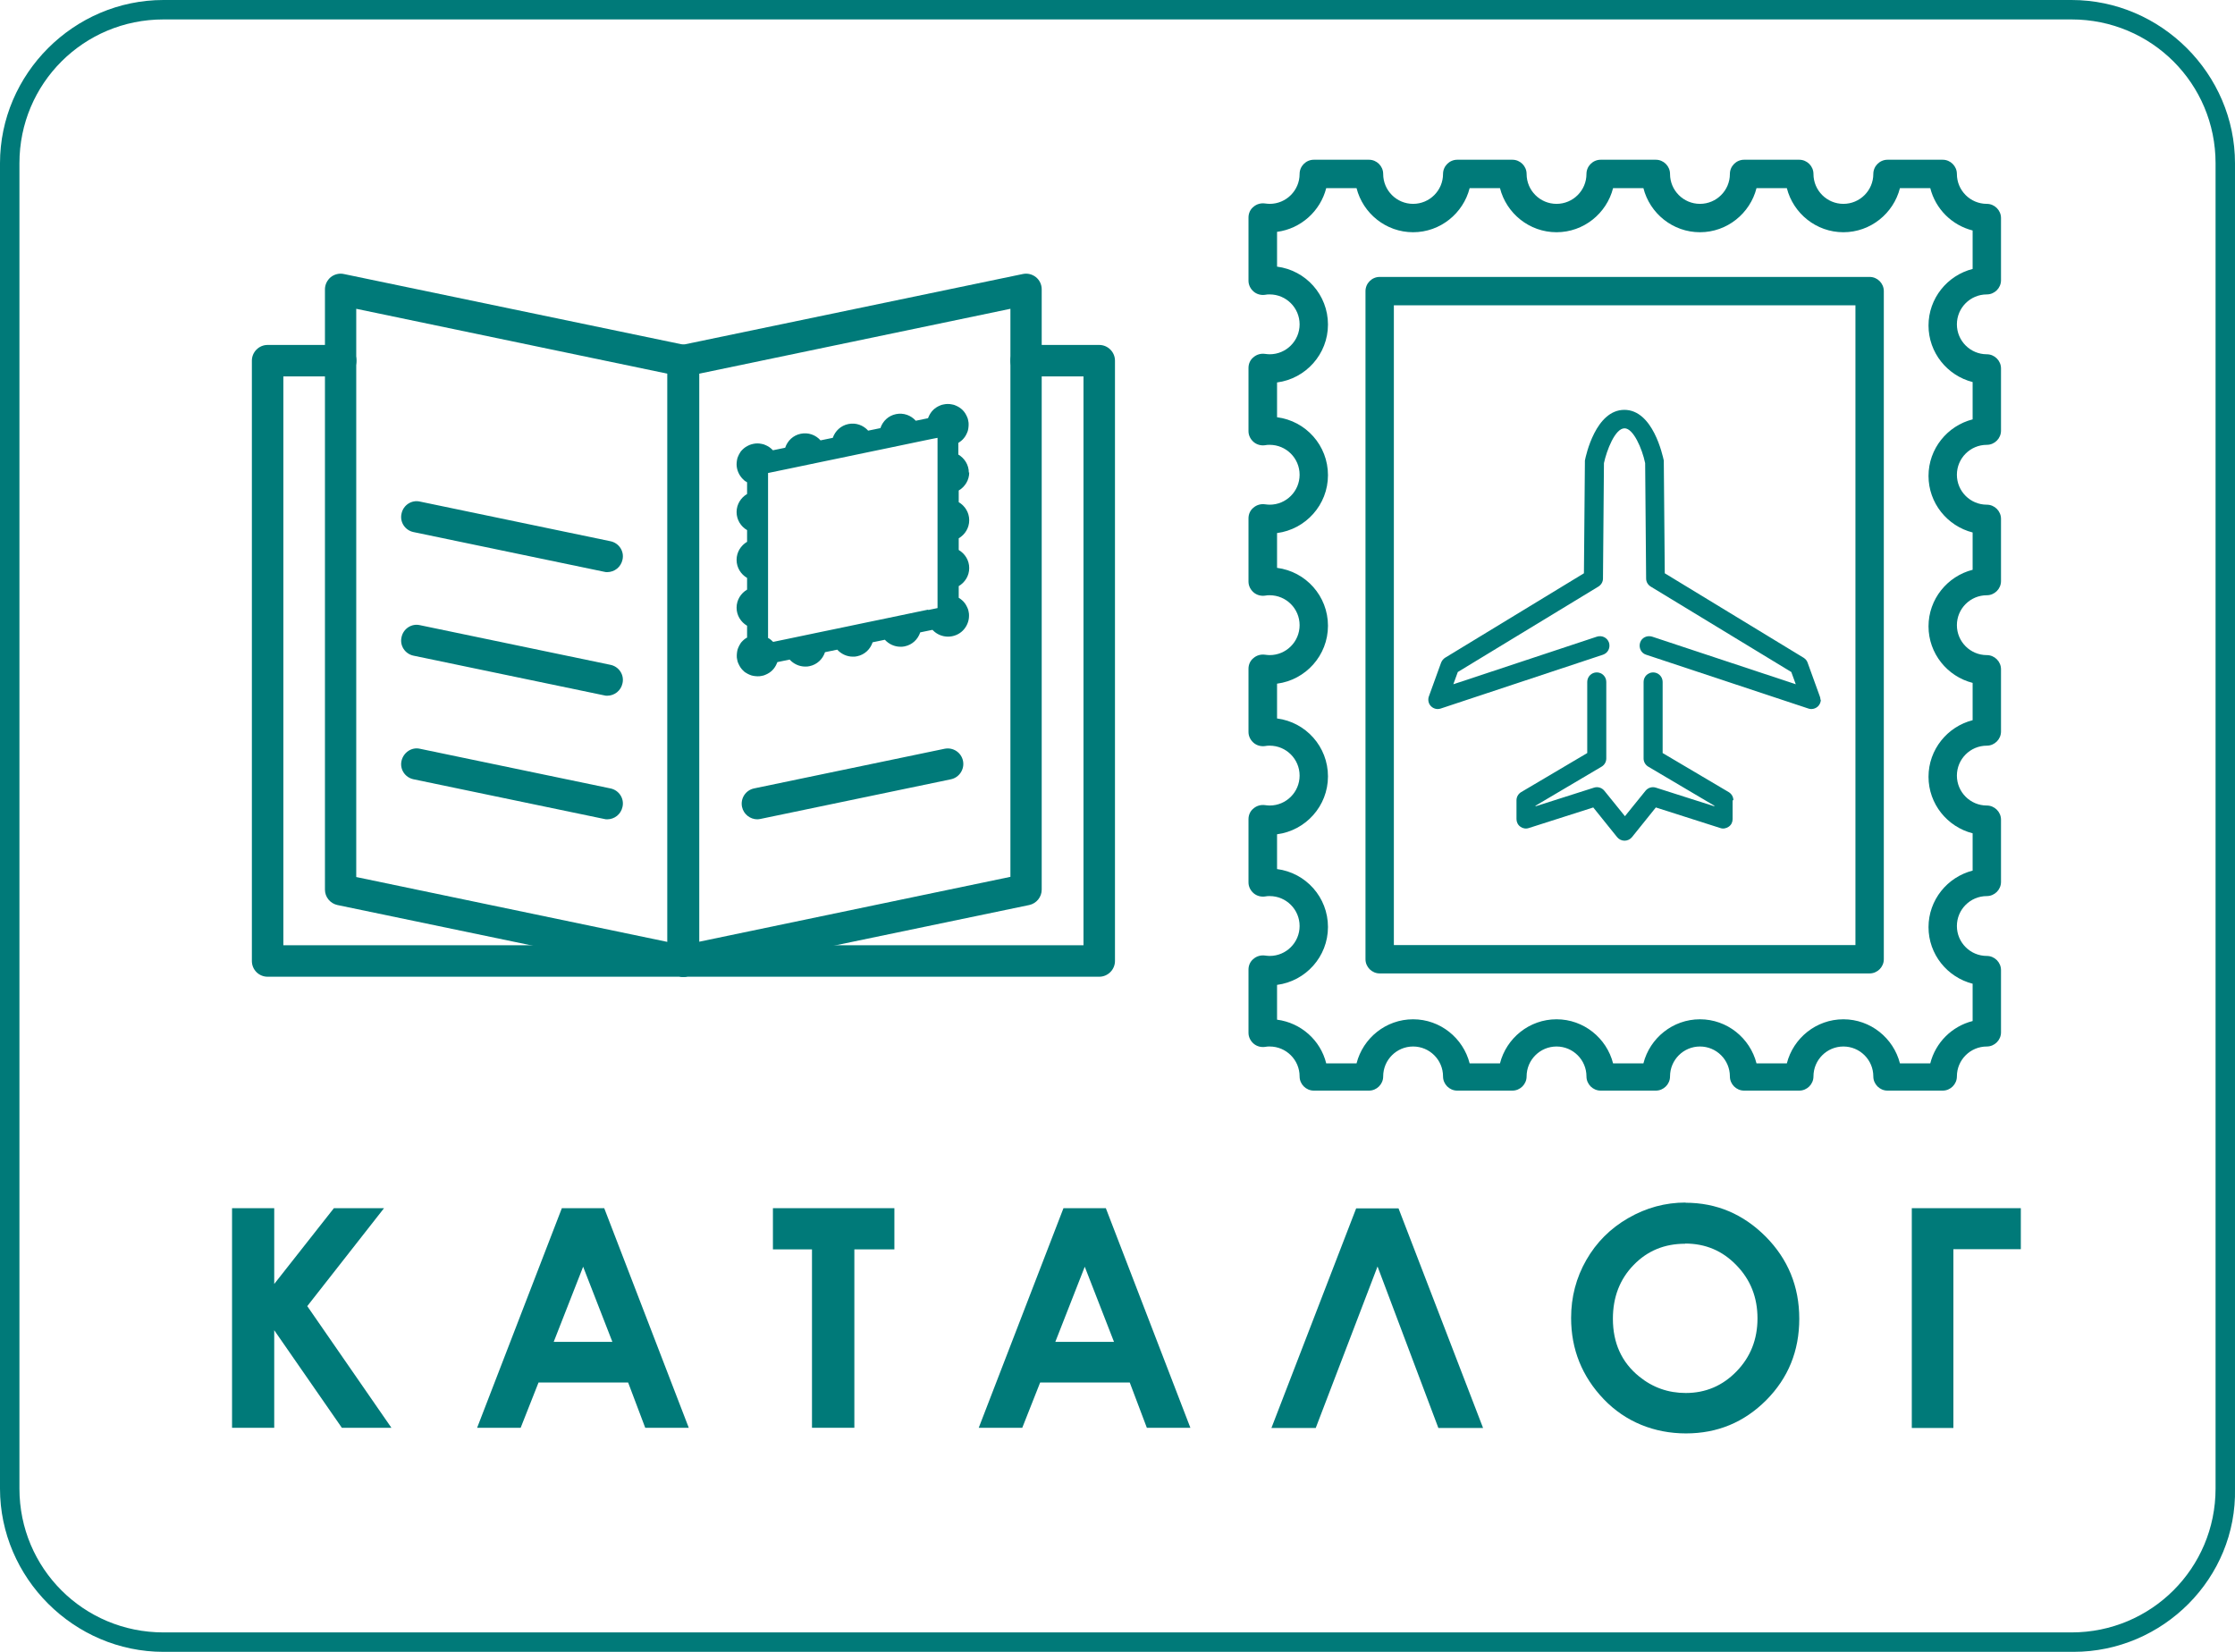
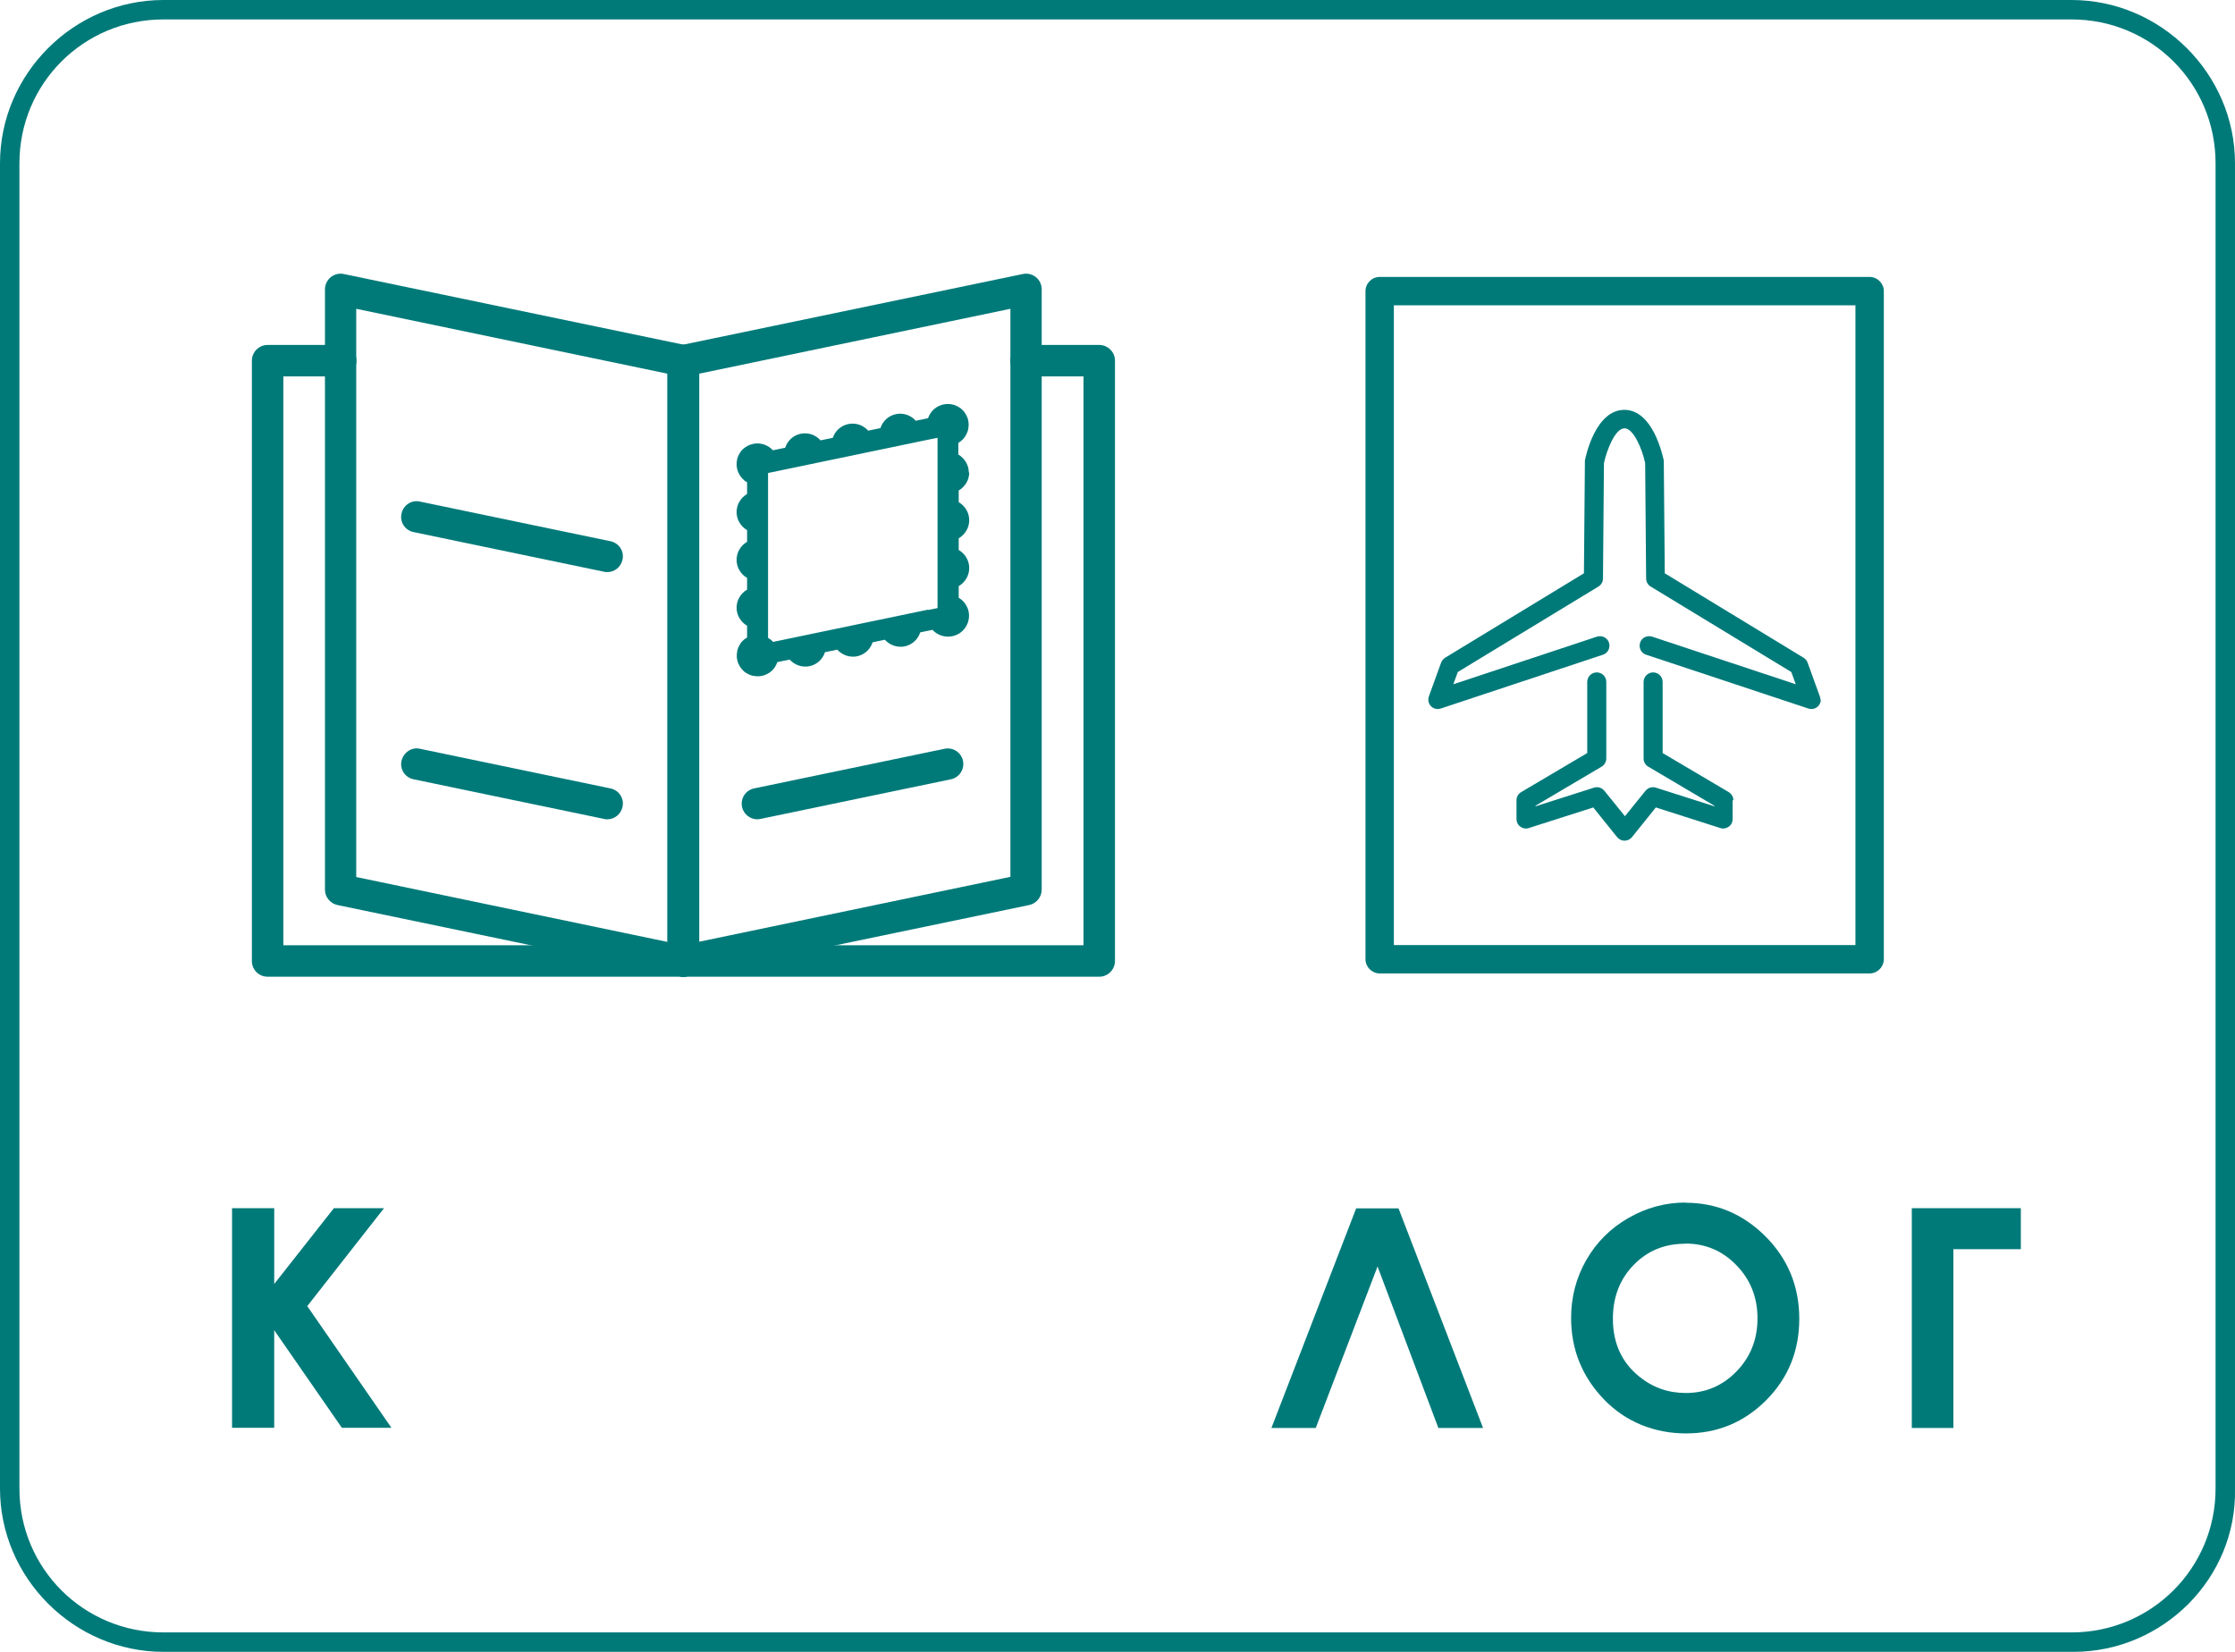
<svg xmlns="http://www.w3.org/2000/svg" id="_Слой_1" data-name="Слой 1" viewBox="0 0 115 85">
  <path d="m106.69,85H8.41c-4.6,0-8.41-3.8-8.41-8.4V8.4C0,3.8,3.8,0,8.41,0h98.18c4.6,0,8.41,3.8,8.41,8.4v68.2c.1,4.6-3.7,8.4-8.31,8.4ZM8.41,1C4.3,1,1,4.3,1,8.4v68.2c0,4.1,3.3,7.4,7.41,7.4h98.18c4.1,0,7.41-3.3,7.41-7.4V8.4c0-4.1-3.3-7.4-7.41-7.4H8.41Z" fill="#007a79" stroke-width="0" />
  <g>
    <path d="m11.94,62.17h2.17v3.9l3.07-3.9h2.58l-3.95,5.04,4.33,6.26h-2.55l-3.48-5.02v5.02h-2.17v-11.3Z" fill="#007a79" stroke-width="0" />
-     <path d="m28.91,62.17h2.18l4.35,11.3h-2.24l-.88-2.33h-4.61l-.92,2.33h-2.24l4.36-11.3Zm1.1,3l-1.52,3.88h3.02l-1.51-3.88Z" fill="#007a79" stroke-width="0" />
-     <path d="m39.77,62.17h6.25v2.12h-2.06v9.18h-2.18v-9.18h-2.01v-2.12Z" fill="#007a79" stroke-width="0" />
-     <path d="m54.72,62.17h2.18l4.35,11.3h-2.24l-.88-2.33h-4.61l-.92,2.33h-2.24l4.36-11.3Zm1.1,3l-1.52,3.88h3.02l-1.51-3.88Z" fill="#007a79" stroke-width="0" />
    <path d="m74.01,73.48l-3.13-8.31-3.18,8.31h-2.28l4.36-11.3h2.18l4.35,11.3h-2.3Z" fill="#007a79" stroke-width="0" />
    <path d="m86.72,61.89c1.6,0,2.97.58,4.13,1.74,1.15,1.16,1.73,2.57,1.73,4.23s-.57,3.05-1.7,4.19c-1.14,1.14-2.51,1.71-4.13,1.71s-3.11-.59-4.23-1.76c-1.12-1.17-1.68-2.57-1.68-4.18,0-1.08.26-2.07.78-2.98.52-.91,1.24-1.63,2.16-2.16.92-.53,1.9-.8,2.96-.8Zm-.02,2.11c-1.05,0-1.93.36-2.64,1.09-.71.73-1.07,1.65-1.07,2.77,0,1.25.45,2.24,1.35,2.97.7.57,1.5.85,2.4.85,1.02,0,1.89-.37,2.61-1.11.72-.74,1.08-1.65,1.08-2.73s-.36-1.99-1.08-2.73c-.72-.75-1.6-1.12-2.64-1.12Z" fill="#007a79" stroke-width="0" />
    <path d="m98.37,62.17h5.61v2.11h-3.47v9.2h-2.14v-11.3Z" fill="#007a79" stroke-width="0" />
  </g>
  <g>
    <g>
      <g>
-         <path d="m102.96,11.22v3.2c0,.4-.33.73-.73.73-.85,0-1.54.69-1.54,1.54s.69,1.54,1.54,1.54c.4,0,.73.33.73.73v3.2c0,.4-.33.73-.73.73-.85,0-1.54.69-1.54,1.54s.69,1.54,1.54,1.54c.4,0,.73.33.73.73v3.2c0,.4-.33.73-.73.73-.85,0-1.54.69-1.54,1.54s.69,1.54,1.54,1.54c.4,0,.73.33.73.73v3.2c0,.4-.33.73-.73.73-.85,0-1.54.69-1.54,1.54s.69,1.54,1.54,1.54c.4,0,.73.33.73.73v3.2c0,.4-.33.73-.73.73-.85,0-1.54.69-1.54,1.54s.69,1.54,1.54,1.54c.4,0,.73.33.73.73v3.2c0,.4-.33.73-.73.73-.85,0-1.54.69-1.54,1.54,0,.4-.33.73-.73.73h-2.84c-.4,0-.73-.33-.73-.73,0-.85-.69-1.54-1.54-1.54s-1.54.69-1.54,1.54c0,.4-.33.73-.73.73h-2.84c-.4,0-.73-.33-.73-.73,0-.85-.69-1.54-1.54-1.54s-1.54.69-1.54,1.54c0,.4-.33.73-.73.73h-2.84c-.4,0-.73-.33-.73-.73,0-.85-.69-1.54-1.54-1.54s-1.54.69-1.54,1.54c0,.4-.33.73-.73.73h-2.84c-.4,0-.73-.33-.73-.73,0-.85-.69-1.54-1.54-1.54s-1.54.69-1.54,1.54c0,.4-.33.73-.73.73h-2.84c-.4,0-.73-.33-.73-.73,0-.85-.69-1.54-1.54-1.54-.07,0-.15,0-.24.02-.21.03-.43-.03-.59-.17-.16-.14-.26-.34-.26-.55v-3.26c0-.21.09-.42.26-.55.16-.14.38-.2.59-.17.09.01.17.02.24.02.85,0,1.54-.69,1.54-1.54s-.69-1.54-1.54-1.54c-.07,0-.15,0-.24.02-.21.03-.43-.03-.59-.17-.16-.14-.26-.34-.26-.55v-3.26c0-.21.09-.42.26-.55.16-.14.38-.2.59-.17.09.01.17.02.24.02.85,0,1.54-.69,1.54-1.54s-.69-1.54-1.54-1.54c-.07,0-.15,0-.24.02-.21.03-.43-.03-.59-.17-.16-.14-.26-.34-.26-.55v-3.26c0-.21.09-.42.26-.55.16-.14.38-.2.59-.17.09.01.17.02.24.02.85,0,1.54-.69,1.54-1.54s-.69-1.54-1.54-1.54c-.07,0-.15,0-.24.02-.21.03-.43-.03-.59-.17-.16-.14-.26-.34-.26-.55v-3.26c0-.21.09-.42.26-.55.16-.14.38-.2.59-.17.09.01.17.02.24.02.85,0,1.54-.69,1.54-1.54s-.69-1.54-1.54-1.54c-.07,0-.15,0-.24.02-.21.03-.43-.03-.59-.17-.16-.14-.26-.34-.26-.55v-3.26c0-.21.09-.42.26-.55.16-.14.38-.2.59-.17.09.01.17.02.24.02.85,0,1.54-.69,1.54-1.54s-.69-1.54-1.54-1.54c-.07,0-.15,0-.24.02-.21.03-.43-.03-.59-.17-.16-.14-.26-.34-.26-.55v-3.26c0-.21.09-.42.26-.55.16-.14.38-.2.59-.17.09.01.17.02.24.02.85,0,1.54-.69,1.54-1.54,0-.4.33-.73.73-.73h2.84c.4,0,.73.33.73.73,0,.85.69,1.54,1.54,1.54s1.54-.69,1.54-1.54c0-.4.33-.73.73-.73h2.84c.4,0,.73.33.73.73,0,.85.69,1.54,1.54,1.54s1.54-.69,1.54-1.54c0-.4.33-.73.73-.73h2.84c.4,0,.73.33.73.73,0,.85.69,1.54,1.54,1.54s1.54-.69,1.54-1.54c0-.4.33-.73.73-.73h2.84c.4,0,.73.33.73.73,0,.85.69,1.54,1.54,1.54s1.54-.69,1.54-1.54c0-.4.33-.73.73-.73h2.84c.4,0,.73.33.73.73,0,.85.69,1.54,1.54,1.54.4,0,.73.33.73.73Zm-1.46,2.56v-1.92c-1.07-.27-1.91-1.11-2.18-2.18h-1.56c-.33,1.3-1.51,2.27-2.91,2.27s-2.58-.97-2.91-2.27h-1.56c-.33,1.3-1.51,2.27-2.91,2.27s-2.58-.97-2.91-2.27h-1.56c-.33,1.3-1.51,2.27-2.91,2.27s-2.58-.97-2.91-2.27h-1.56c-.33,1.3-1.51,2.27-2.91,2.27s-2.58-.97-2.91-2.27h-1.56c-.3,1.18-1.3,2.09-2.53,2.25v1.79c1.48.19,2.62,1.45,2.62,2.98s-1.15,2.79-2.62,2.98v1.79c1.48.19,2.62,1.45,2.62,2.98s-1.15,2.79-2.62,2.98v1.79c1.48.19,2.62,1.45,2.62,2.98s-1.15,2.79-2.62,2.98v1.79c1.48.19,2.62,1.45,2.62,2.98s-1.15,2.79-2.62,2.98v1.79c1.48.19,2.62,1.45,2.62,2.98s-1.15,2.79-2.62,2.98v1.79c1.23.16,2.24,1.06,2.53,2.25h1.56c.33-1.3,1.51-2.27,2.91-2.27s2.58.97,2.91,2.27h1.56c.33-1.3,1.51-2.27,2.91-2.27s2.58.97,2.91,2.27h1.56c.33-1.3,1.51-2.27,2.91-2.27s2.58.97,2.91,2.27h1.56c.33-1.3,1.51-2.27,2.91-2.27s2.58.97,2.91,2.27h1.56c.27-1.07,1.11-1.91,2.18-2.18v-1.92c-1.3-.33-2.27-1.51-2.27-2.91s.97-2.58,2.27-2.91v-1.92c-1.3-.33-2.27-1.51-2.27-2.91s.97-2.58,2.27-2.91v-1.92c-1.3-.33-2.27-1.51-2.27-2.91s.97-2.58,2.27-2.91v-1.92c-1.3-.33-2.27-1.51-2.27-2.91s.97-2.58,2.27-2.91v-1.92c-1.3-.33-2.27-1.51-2.27-2.91s.97-2.58,2.27-2.91Z" fill="#007a79" stroke-width="0" />
        <path d="m96.93,14.98v34.38c0,.4-.33.73-.73.73h-25.21c-.4,0-.73-.33-.73-.73V14.98c0-.4.33-.73.73-.73h25.21c.4,0,.73.33.73.73Zm-1.46,33.65V15.71h-23.75v32.92h23.75Z" fill="#007a79" stroke-width="0" />
      </g>
      <g>
        <path d="m93.69,36c0,.12-.05.25-.14.34-.13.13-.33.18-.5.12l-8.35-2.77c-.26-.08-.39-.36-.31-.62.08-.26.36-.39.62-.31l7.39,2.45-.23-.63-7.24-4.4c-.14-.09-.23-.24-.23-.41l-.05-5.94c-.16-.76-.61-1.79-1.06-1.79-.49,0-.92,1.14-1.06,1.79l-.05,5.94c0,.17-.09.32-.23.41l-7.24,4.4-.23.63,7.39-2.45c.26-.08.53.05.62.31.08.26-.05.53-.31.62l-8.35,2.77c-.18.06-.37.01-.5-.12-.13-.13-.17-.33-.11-.5l.63-1.74c.04-.1.11-.19.2-.25l7.15-4.35.05-5.71s0-.06,0-.09c.05-.27.56-2.61,2.03-2.61s1.97,2.34,2.03,2.61c0,.03,0,.06,0,.09l.05,5.71,7.15,4.35c.09.06.17.15.2.25l.63,1.74c.02.05.03.11.03.17Z" fill="#007a79" stroke-width="0" />
        <path d="m89.15,41.18v.97c0,.16-.07.3-.2.39-.13.09-.29.12-.43.07l-3.32-1.06-1.23,1.53c-.09.11-.23.18-.38.18s-.29-.07-.38-.18l-1.23-1.53-3.32,1.06c-.15.05-.31.02-.43-.07-.13-.09-.2-.24-.2-.39v-.97c0-.17.09-.33.24-.42l3.4-2.01v-3.66c0-.27.22-.49.49-.49s.49.22.49.49v3.94c0,.17-.09.33-.24.42l-3.4,2.01v.03l3.01-.96c.19-.06.4,0,.53.16l1.06,1.31,1.06-1.31c.13-.16.34-.22.53-.16l3.01.96v-.03l-3.4-2.01c-.15-.09-.24-.25-.24-.42v-3.94c0-.27.22-.49.49-.49s.49.22.49.49v3.66l3.4,2.01c.15.09.24.25.24.42Z" fill="#007a79" stroke-width="0" />
      </g>
    </g>
    <g>
      <path d="m35.16,50.26H13.77c-.45,0-.81-.36-.81-.81v-30.89c0-.44.36-.81.81-.81h3.76c.44,0,.81.36.81.81s-.36.81-.81.81h-2.95v29.27h19.78v-30.08c0-.44.36-.81.81-.81s.81.36.81.81v30.89c0,.44-.36.81-.81.81Z" fill="#007a79" stroke-width="0" />
      <path d="m35.16,50.26c-.05,0-.11,0-.16-.02l-17.64-3.67c-.37-.08-.64-.41-.64-.79V14.89c0-.24.11-.47.3-.63.19-.15.44-.21.67-.16l17.64,3.67c.37.08.64.41.64.79v30.89c0,.24-.11.47-.3.63-.14.12-.32.18-.51.18Zm-16.83-5.13l16.02,3.34v-29.24l-16.02-3.34v29.24Z" fill="#007a79" stroke-width="0" />
      <path d="m31.25,29.44c-.05,0-.11,0-.17-.02l-9.8-2.04c-.44-.09-.72-.52-.62-.95.09-.44.52-.72.95-.62l9.8,2.04c.44.09.72.52.62.95-.08.38-.41.64-.79.64Z" fill="#007a79" stroke-width="0" />
-       <path d="m31.25,35.8c-.05,0-.11,0-.17-.02l-9.8-2.04c-.44-.09-.72-.52-.62-.95.09-.44.52-.72.95-.62l9.8,2.04c.44.09.72.52.62.95-.08.38-.41.64-.79.64Z" fill="#007a79" stroke-width="0" />
      <path d="m31.25,42.16c-.05,0-.11,0-.17-.02l-9.8-2.04c-.44-.09-.72-.52-.62-.95s.52-.72.95-.62l9.8,2.04c.44.09.72.52.62.95-.08.38-.41.64-.79.64Z" fill="#007a79" stroke-width="0" />
      <path d="m56.56,50.26h-21.4c-.45,0-.81-.36-.81-.81v-30.89c0-.44.36-.81.81-.81s.81.36.81.81v30.08h19.78v-29.27h-2.95c-.44,0-.81-.36-.81-.81s.36-.81.81-.81h3.76c.44,0,.81.36.81.81v30.89c0,.44-.36.81-.81.81Z" fill="#007a79" stroke-width="0" />
      <path d="m35.16,50.26c-.18,0-.36-.06-.51-.18-.19-.15-.3-.38-.3-.63v-30.89c0-.38.27-.71.64-.79l17.64-3.67c.24-.05.48.01.67.16.19.15.3.38.3.63v30.89c0,.38-.27.71-.64.79l-17.64,3.67c-.05.01-.11.02-.16.02Zm.81-31.04v29.24l16.02-3.34V15.89l-16.02,3.34Z" fill="#007a79" stroke-width="0" />
      <path d="m38.97,42.16c-.37,0-.71-.26-.79-.64-.09-.44.19-.86.62-.95l9.8-2.04c.44-.09.86.19.95.62s-.19.86-.62.95l-9.8,2.04c-.06.01-.11.02-.17.02Z" fill="#007a79" stroke-width="0" />
      <path d="m49.85,24.32c0-.4-.22-.74-.54-.93v-.6s.04-.02.06-.04c.06-.04.11-.08.16-.13.05-.05.09-.1.13-.16.04-.06.07-.12.1-.19.03-.06.05-.13.06-.2.01-.07.02-.14.02-.21s0-.14-.02-.21c-.01-.07-.03-.14-.06-.2-.03-.06-.06-.13-.1-.19-.04-.06-.08-.11-.13-.16-.05-.05-.1-.09-.16-.13-.06-.04-.12-.07-.19-.1-.06-.03-.13-.05-.2-.06-.14-.03-.28-.03-.42,0-.07.01-.14.03-.2.06-.07.03-.13.06-.19.1-.06.04-.11.08-.16.13-.05.05-.09.1-.13.16-.04.06-.07.12-.1.19-.01.02-.02.05-.03.07l-.63.13c-.25-.28-.63-.42-1.02-.34-.39.08-.68.36-.8.72l-.63.13c-.25-.28-.63-.42-1.02-.34-.39.08-.68.36-.8.71l-.63.13c-.25-.28-.63-.42-1.02-.34-.39.08-.68.36-.8.72l-.63.13s-.03-.03-.04-.04c-.05-.05-.1-.09-.16-.13-.06-.04-.12-.07-.19-.1-.06-.03-.13-.05-.2-.06-.14-.03-.28-.03-.42,0-.07.01-.14.04-.2.06-.06.03-.13.06-.19.1-.06.04-.11.08-.16.13-.05.05-.1.1-.13.16-.04.06-.07.12-.1.19-.03.06-.05.13-.06.2-.01.07-.02.14-.02.21,0,.28.12.56.32.76.05.05.1.1.16.13.02.01.04.02.06.04v.6c-.32.19-.54.53-.54.93s.22.74.54.93v.6c-.32.19-.54.53-.54.93s.22.74.54.93v.6c-.32.19-.54.53-.54.93s.22.74.54.93v.61s-.04.02-.06.03c-.06.04-.11.08-.16.13-.05.05-.1.1-.13.16-.04.06-.07.12-.1.19-.03.06-.05.13-.06.2-.01.07-.02.14-.02.21s0,.14.02.21c.01.07.03.14.06.2.03.06.06.13.1.19.04.06.08.11.13.16.05.05.1.1.16.13.06.04.12.07.19.1.07.03.13.05.2.06.07.01.14.02.21.02s.14,0,.21-.02c.07-.01.14-.03.2-.06.07-.03.13-.06.19-.1.06-.04.11-.08.16-.13s.09-.1.13-.16c.04-.06.07-.12.1-.19.01-.02.02-.05.03-.07l.63-.13c.2.22.49.36.8.36.07,0,.15,0,.22-.02.39-.08.68-.36.8-.72l.63-.13c.2.22.49.36.8.36.07,0,.15,0,.22-.02.39-.08.68-.36.8-.72l.63-.13c.2.22.49.36.8.36.07,0,.15,0,.22-.02.39-.08.68-.36.8-.72l.63-.13s.03.03.04.04c.2.2.48.31.76.31s.56-.11.76-.31c.2-.2.32-.48.32-.76,0-.07,0-.14-.02-.21-.01-.07-.03-.14-.06-.2-.03-.06-.06-.13-.1-.19-.04-.06-.08-.11-.13-.16-.07-.07-.14-.12-.22-.17v-.6c.32-.19.54-.53.54-.93s-.22-.74-.54-.93v-.6c.32-.19.54-.53.54-.93s-.22-.74-.54-.93v-.6c.32-.19.54-.53.54-.93Zm-2.09,7.05l-.63.13-1.82.38-.63.13-1.82.38-.63.13-1.82.38-.63.13s-.03-.03-.04-.04c-.05-.05-.1-.09-.16-.13-.02-.01-.04-.02-.06-.03v-8.49l.48-.1.63-.13,1.82-.38.63-.13,1.82-.38.63-.13,1.82-.38.63-.13.26-.05v8.76l-.48.1Z" fill="#007a79" stroke-width="0" />
    </g>
  </g>
</svg>